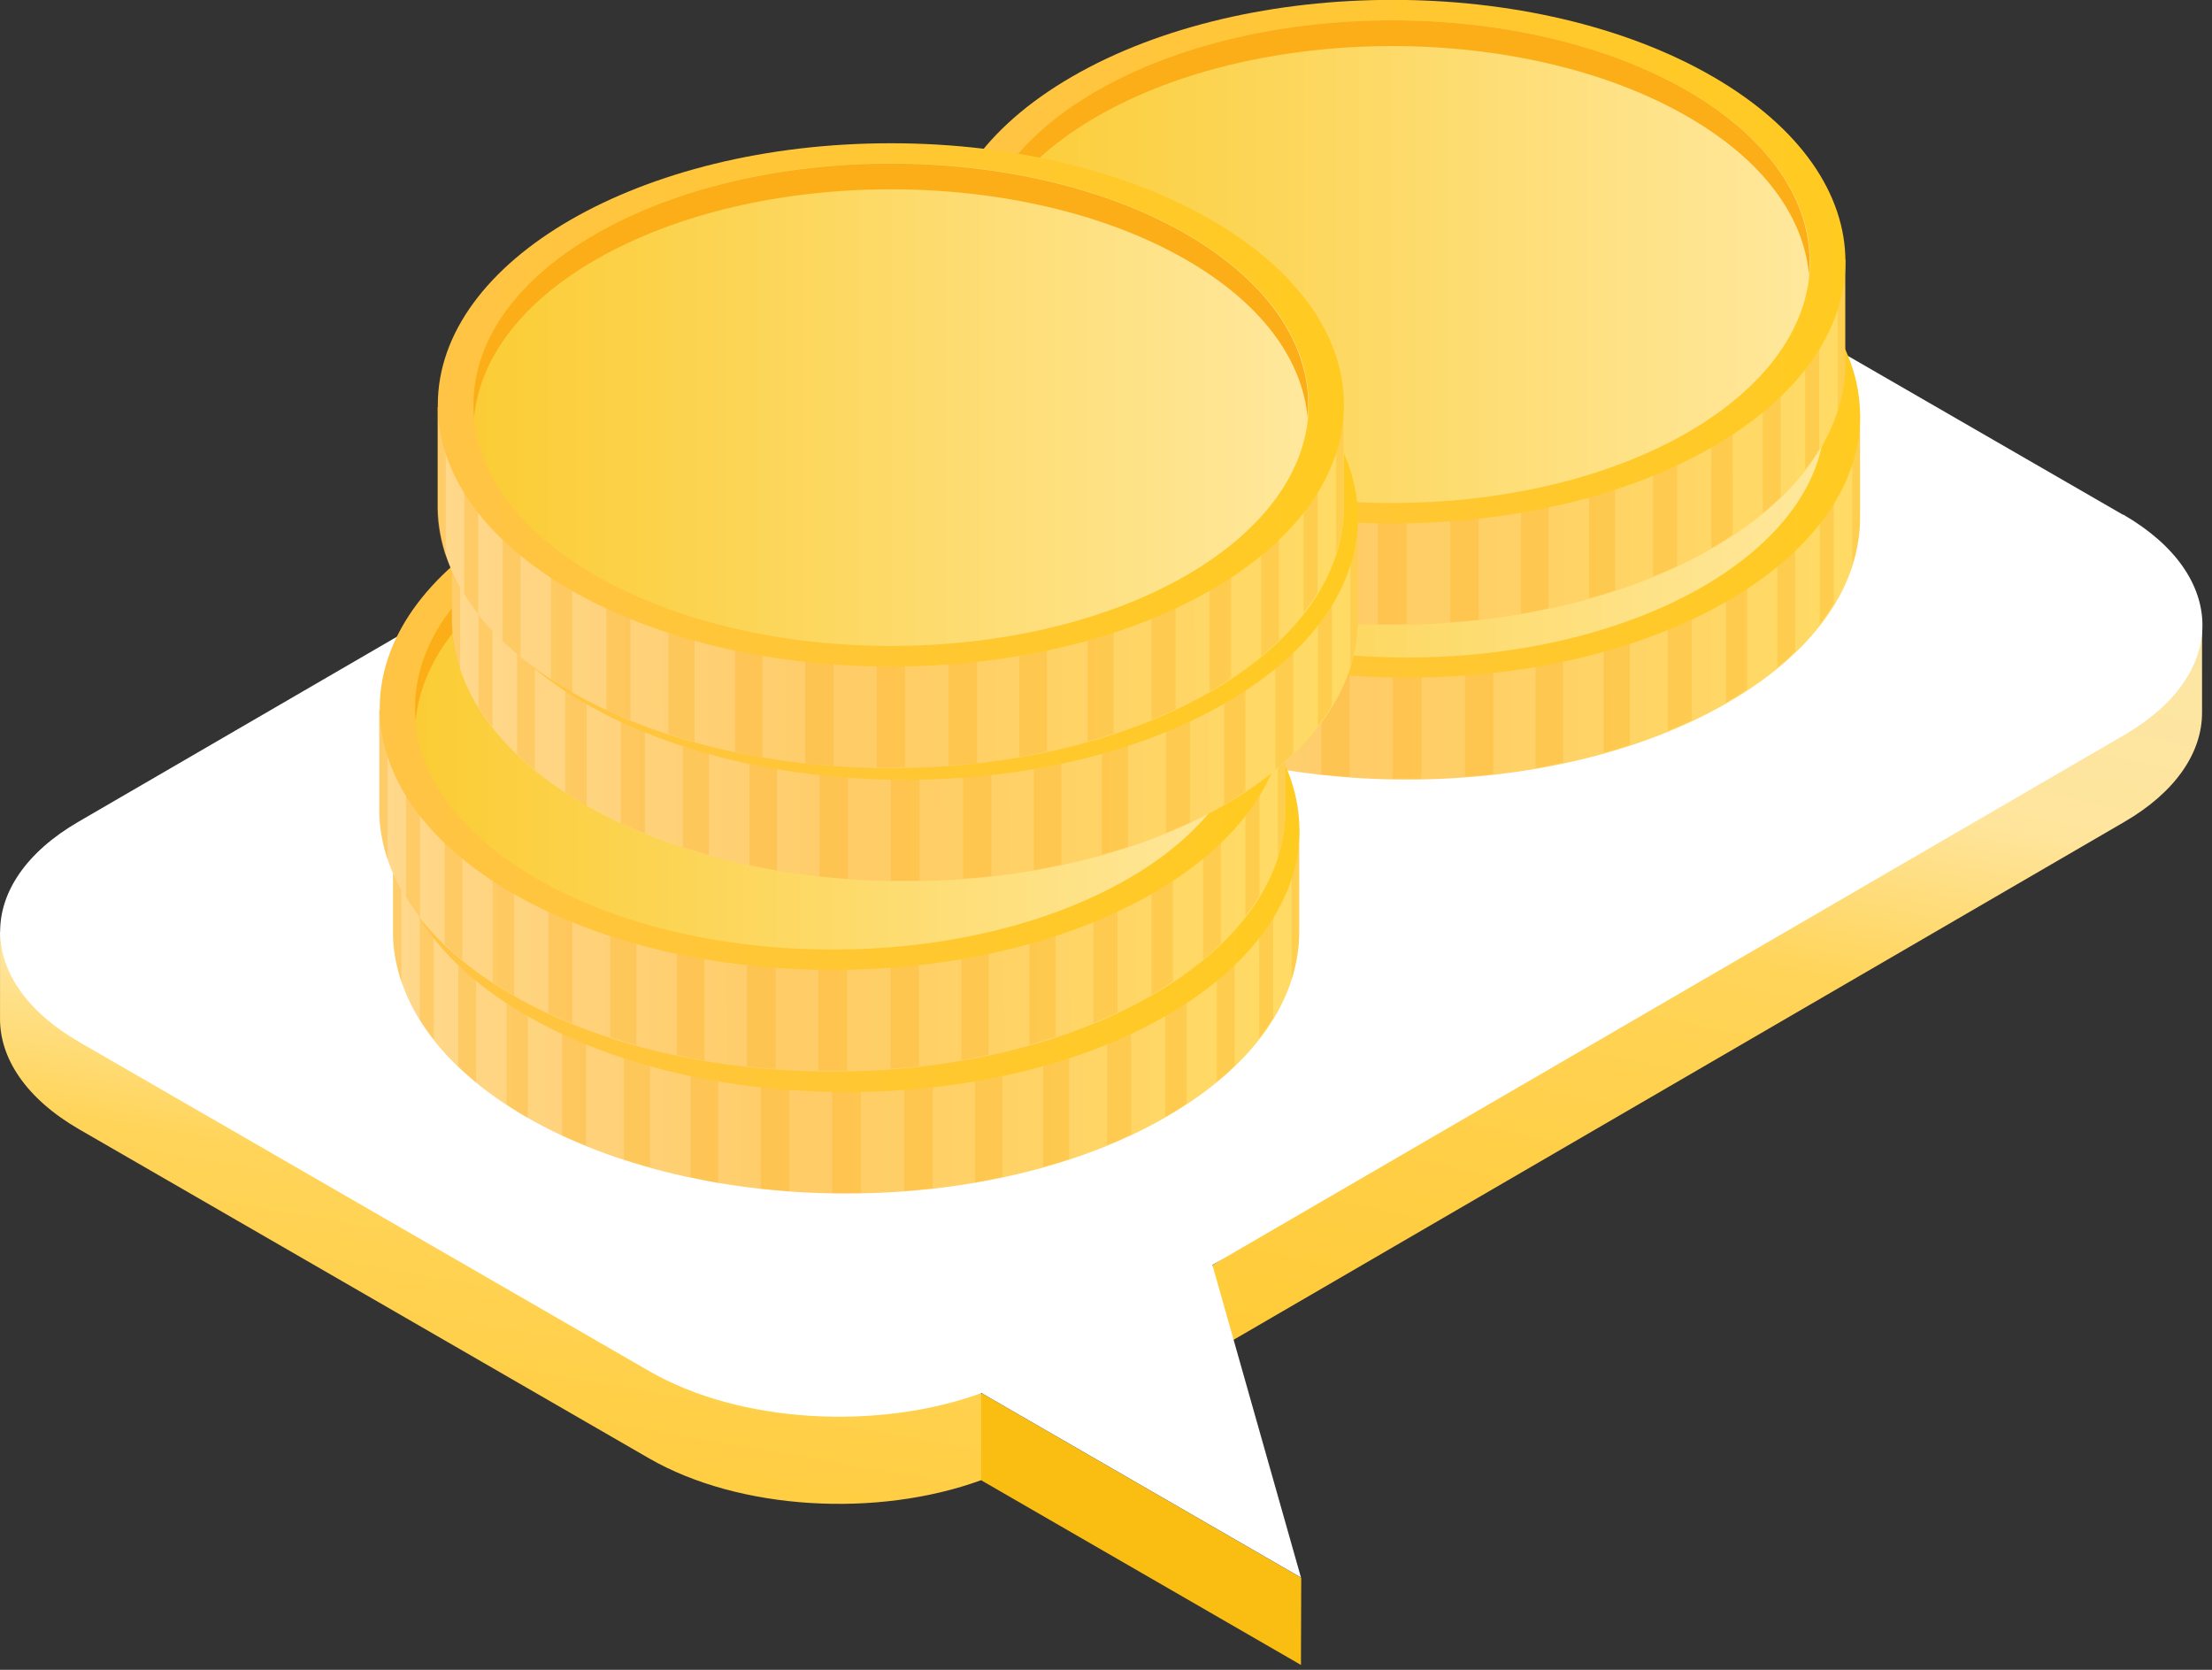
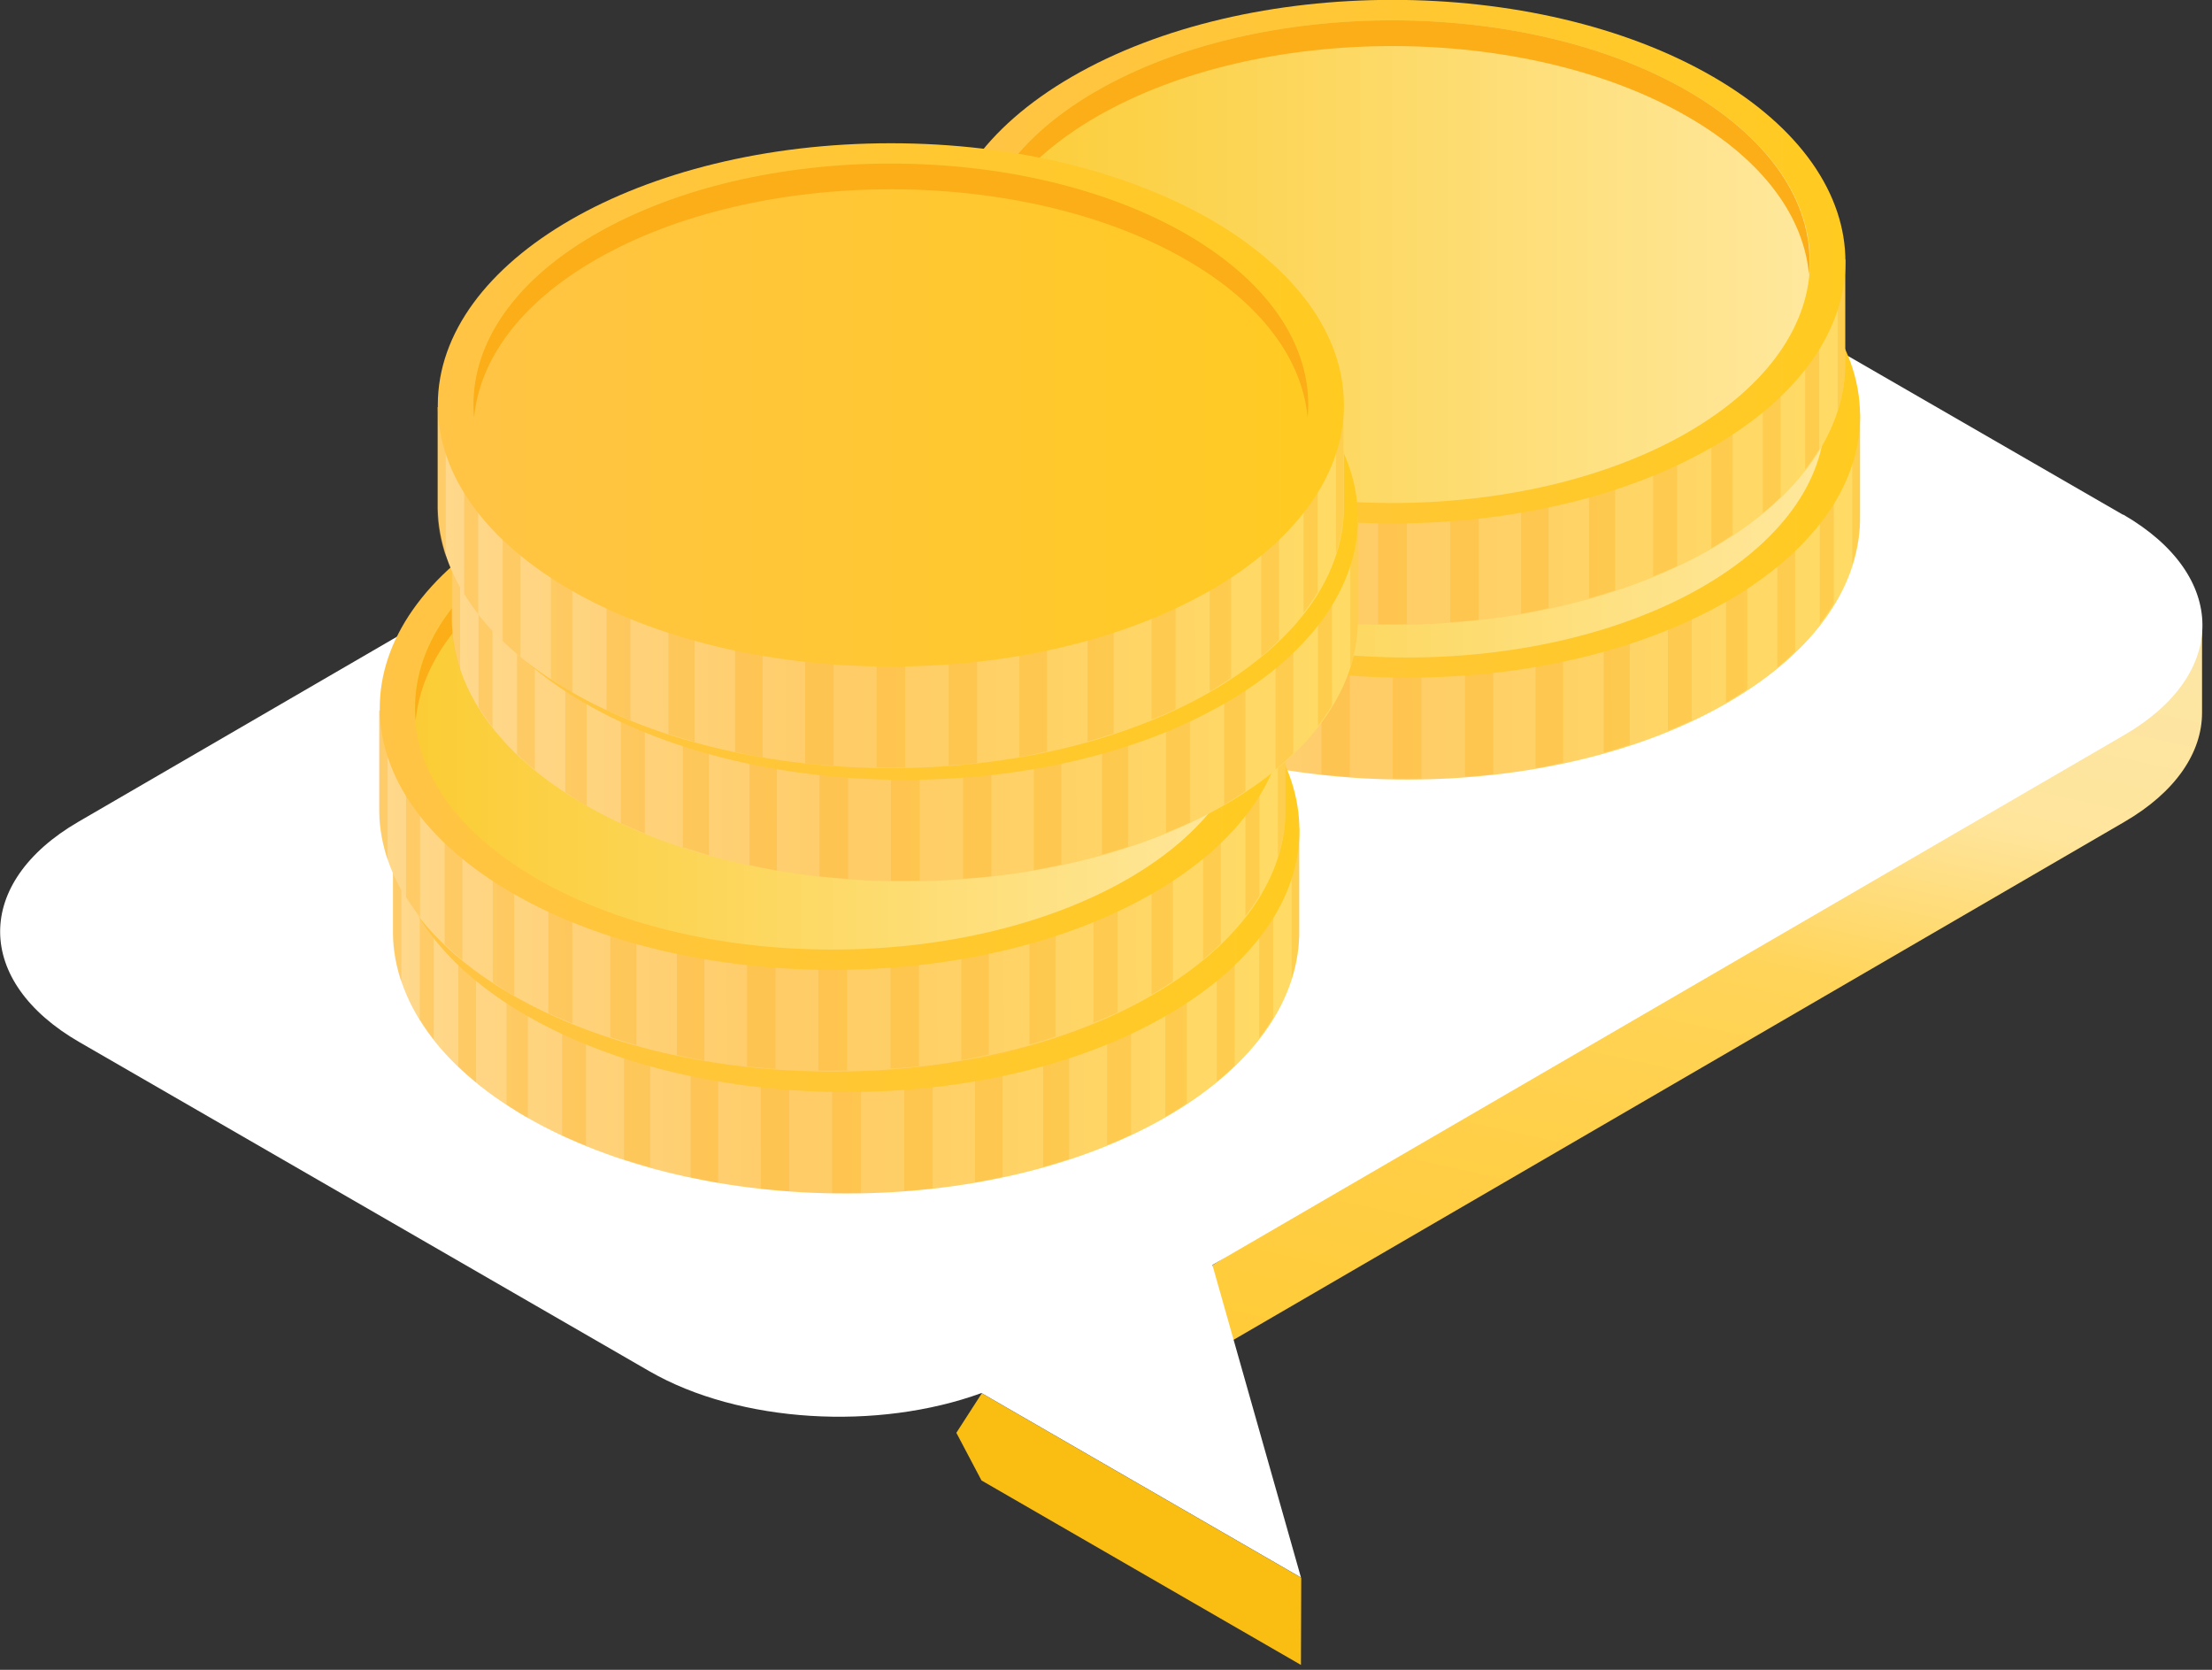
<svg xmlns="http://www.w3.org/2000/svg" width="106" height="80" viewBox="0 0 106 80" fill="none">
  <rect x="0" y="0" width="106" height="80" fill="#333333" stroke="none" />
  <path d="M47.048 66.754L45.829 68.645L47.034 70.928L62.342 79.766L62.356 75.592L47.048 66.754Z" fill="#FABE12" />
  <path d="M58.099 60.619V64.779L101.784 39.386C104.277 37.943 105.523 36.038 105.523 34.148V29.988L58.099 60.619Z" fill="url(#paint0_linear_262_343)" />
-   <path d="M0.001 44.625V48.785C-0.013 50.703 1.248 52.636 3.797 54.107L31.095 69.864C35.437 72.371 42.062 72.721 47.02 70.914V66.754L0.001 44.625Z" fill="url(#paint1_linear_262_343)" />
  <path d="M101.742 24.665L74.444 8.908C69.388 5.981 61.223 5.995 56.208 8.908L3.755 39.372C-1.259 42.285 -1.245 47.019 3.811 49.932L31.109 65.689C35.451 68.197 42.076 68.547 47.034 66.74L62.343 75.578L58.099 60.605L101.798 35.212C106.813 32.299 106.785 27.565 101.742 24.651V24.665Z" fill="white" />
  <path d="M45.717 20.057V24.918C45.773 28.083 47.888 31.248 52.076 33.671C60.549 38.574 74.303 38.574 82.777 33.671C87.063 31.192 89.192 27.943 89.136 24.693V19.833L45.717 20.057Z" fill="url(#paint2_linear_262_343)" />
  <g style="mix-blend-mode:multiply" opacity="0.3">
    <path d="M63.323 31.108C63.87 31.206 64.136 31.248 64.682 31.318V37.215C64.234 37.187 63.771 37.145 63.323 37.103V31.108ZM51.138 24.441V33.069C51.446 33.265 51.74 33.475 52.062 33.657C52.09 33.671 52.118 33.685 52.16 33.699V25.464C51.74 25.072 51.544 24.861 51.138 24.427V24.441ZM59.962 36.556C60.396 36.655 60.83 36.739 61.278 36.823V30.646C60.746 30.492 60.48 30.408 59.962 30.226C59.962 32.593 59.962 34.652 59.962 36.556ZM56.768 35.702C57.175 35.828 57.595 35.954 58.015 36.08V29.441C57.511 29.203 57.258 29.091 56.768 28.825V35.716V35.702ZM53.799 34.554C54.177 34.722 54.555 34.876 54.947 35.044V27.719C54.485 27.41 54.247 27.242 53.799 26.892V34.568V34.554ZM88.758 27.06C89.01 26.276 89.137 25.478 89.123 24.679V19.819H88.758V27.06ZM85.173 31.977C85.481 31.724 85.761 31.472 86.027 31.206V21.458C85.691 21.976 85.523 22.214 85.173 22.704V31.977ZM70.2 31.304V37.201C70.648 37.173 71.111 37.145 71.559 37.089C71.559 35.282 71.559 33.321 71.559 31.094C71.013 31.192 70.746 31.234 70.2 31.304ZM48.827 31.248C49.093 31.5 49.387 31.766 49.681 32.005V22.69C49.317 22.214 49.149 21.962 48.827 21.444V31.234V31.248ZM46.096 20.029H45.69V24.889C45.69 25.66 45.843 26.43 46.096 27.2V20.029ZM82.708 25.45V33.657C83.1 33.433 83.408 33.223 83.73 33.013V24.413C83.338 24.847 83.128 25.044 82.708 25.45ZM47.65 20.015H46.978V28.979C47.174 29.301 47.398 29.623 47.65 29.946V20.001V20.015ZM87.204 29.89C87.456 29.567 87.68 29.231 87.876 28.909V19.805H87.204V29.89ZM73.59 36.795C74.038 36.725 74.472 36.627 74.906 36.529V30.212C74.388 30.394 74.122 30.478 73.59 30.632V36.809V36.795ZM66.741 31.458V37.299C67.203 37.299 67.651 37.299 68.113 37.299V31.458C67.567 31.472 67.287 31.472 66.741 31.458ZM76.853 36.052C77.273 35.94 77.694 35.814 78.1 35.674V28.797C77.609 29.063 77.357 29.189 76.853 29.413V36.052ZM79.921 35.002C80.313 34.848 80.691 34.694 81.069 34.512V26.864C80.621 27.214 80.397 27.383 79.921 27.691V35.002Z" fill="#FBAE17" />
  </g>
  <path d="M67.426 32.467C79.416 32.467 89.136 26.855 89.136 19.931C89.136 13.008 79.416 7.396 67.426 7.396C55.437 7.396 45.717 13.008 45.717 19.931C45.717 26.855 55.437 32.467 67.426 32.467Z" fill="url(#paint3_linear_262_343)" />
  <path d="M67.426 31.5C78.488 31.5 87.455 26.321 87.455 19.931C87.455 13.542 78.488 8.362 67.426 8.362C56.365 8.362 47.398 13.542 47.398 19.931C47.398 26.321 56.365 31.5 67.426 31.5Z" fill="url(#paint4_linear_262_343)" />
  <path d="M53.268 12.984C61.083 8.474 73.773 8.474 81.588 12.984C85.23 15.085 87.149 17.788 87.401 20.547C87.695 17.382 85.762 14.174 81.588 11.751C73.773 7.241 61.083 7.241 53.268 11.751C49.08 14.16 47.161 17.382 47.455 20.547C47.707 17.802 49.626 15.085 53.268 12.984Z" fill="url(#paint5_linear_262_343)" />
  <path d="M45.004 12.648V17.508C45.06 20.674 47.175 23.839 51.363 26.262C59.837 31.164 73.591 31.164 82.065 26.262C86.35 23.783 88.479 20.534 88.423 17.284V12.424L44.99 12.648H45.004Z" fill="url(#paint6_linear_262_343)" />
  <g style="mix-blend-mode:multiply" opacity="0.3">
    <path d="M62.624 23.714C63.17 23.812 63.436 23.854 63.983 23.924V29.82C63.534 29.792 63.072 29.75 62.624 29.708V23.714ZM50.439 17.047V25.674C50.747 25.871 51.041 26.081 51.363 26.263C51.391 26.277 51.419 26.291 51.461 26.305V18.069C51.041 17.677 50.845 17.467 50.439 17.033V17.047ZM59.263 29.162C59.697 29.26 60.131 29.344 60.579 29.428V23.251C60.047 23.097 59.781 23.013 59.263 22.831C59.263 25.198 59.263 27.257 59.263 29.162ZM56.069 28.308C56.475 28.448 56.895 28.56 57.316 28.686V22.047C56.811 21.809 56.559 21.697 56.069 21.431V28.322V28.308ZM53.1 27.159C53.478 27.327 53.856 27.481 54.248 27.649V20.324C53.786 20.016 53.548 19.848 53.1 19.498V27.173V27.159ZM88.059 19.666C88.311 18.881 88.437 18.083 88.423 17.285V12.425H88.059V19.666ZM84.474 24.582C84.782 24.33 85.062 24.078 85.328 23.812V14.063C84.992 14.582 84.824 14.82 84.474 15.31V24.582ZM69.501 23.91V29.806C69.949 29.778 70.411 29.75 70.86 29.694C70.86 27.887 70.86 25.927 70.86 23.7C70.313 23.798 70.047 23.84 69.501 23.91ZM48.128 23.854C48.394 24.106 48.688 24.372 48.982 24.61V15.296C48.618 14.82 48.45 14.568 48.128 14.049V23.84V23.854ZM45.396 12.635H44.99V17.495C44.99 18.265 45.144 19.036 45.396 19.806V12.635ZM82.008 18.055V26.263C82.401 26.039 82.709 25.829 83.031 25.619V17.019C82.639 17.453 82.429 17.649 82.008 18.055ZM46.951 12.621H46.279V21.585C46.475 21.907 46.699 22.229 46.951 22.551V12.607V12.621ZM86.504 22.495C86.757 22.173 86.981 21.837 87.177 21.515V12.411H86.504V22.495ZM72.891 29.4C73.339 29.33 73.773 29.232 74.207 29.134V22.817C73.689 22.999 73.423 23.083 72.891 23.237V29.414V29.4ZM66.041 24.064V29.904C66.504 29.904 66.952 29.904 67.414 29.904V24.064C66.868 24.078 66.588 24.078 66.041 24.064ZM76.154 28.658C76.574 28.546 76.994 28.42 77.4 28.28V21.403C76.91 21.669 76.658 21.795 76.154 22.019V28.644V28.658ZM79.221 27.607C79.6 27.453 79.992 27.299 80.37 27.117V19.47C79.922 19.82 79.698 19.988 79.221 20.296V27.607Z" fill="#FBAE17" />
  </g>
  <path d="M82.078 21.402C73.605 26.304 59.85 26.304 51.377 21.402C42.903 16.5 42.903 8.572 51.377 3.67C59.85 -1.232 73.605 -1.232 82.078 3.67C90.552 8.572 90.552 16.5 82.078 21.402Z" fill="url(#paint7_linear_262_343)" />
  <path d="M80.874 20.716C73.059 25.226 60.369 25.226 52.554 20.716C44.739 16.206 44.739 8.881 52.554 4.357C60.383 -0.153 73.059 -0.153 80.874 4.357C88.69 8.867 88.69 16.192 80.874 20.716Z" fill="url(#paint8_linear_262_343)" />
  <path d="M52.554 5.589C60.369 1.079 73.059 1.079 80.874 5.589C84.516 7.69 86.435 10.393 86.687 13.153C86.981 9.987 85.048 6.78 80.874 4.357C73.059 -0.153 60.383 -0.153 52.554 4.357C48.366 6.766 46.447 9.987 46.741 13.153C46.993 10.407 48.912 7.69 52.554 5.589Z" fill="#FBAE17" />
  <path d="M18.839 39.89V44.75C18.895 47.916 21.01 51.081 25.198 53.504C33.671 58.406 47.425 58.406 55.899 53.504C60.185 51.025 62.314 47.776 62.258 44.526V39.666L18.839 39.89Z" fill="url(#paint9_linear_262_343)" />
  <g style="mix-blend-mode:multiply" opacity="0.3">
    <path d="M36.459 50.955C37.005 51.053 37.271 51.095 37.818 51.165V57.062C37.369 57.034 36.907 56.992 36.459 56.95V50.955ZM24.274 44.288V52.916C24.582 53.112 24.876 53.322 25.198 53.504C25.226 53.518 25.254 53.532 25.296 53.547V45.311C24.876 44.919 24.68 44.709 24.274 44.274V44.288ZM33.097 56.404C33.532 56.502 33.966 56.586 34.414 56.67V50.493C33.882 50.339 33.616 50.255 33.097 50.073C33.097 52.44 33.097 54.499 33.097 56.404ZM29.904 55.549C30.31 55.675 30.73 55.801 31.151 55.928V49.289C30.646 49.05 30.394 48.938 29.904 48.672V55.563V55.549ZM26.935 54.401C27.313 54.569 27.691 54.723 28.083 54.891V47.566C27.621 47.258 27.383 47.09 26.935 46.739V54.415V54.401ZM61.894 46.907C62.146 46.123 62.272 45.325 62.258 44.526V39.666H61.894V46.907ZM58.309 51.824C58.617 51.572 58.897 51.319 59.163 51.053V41.305C58.827 41.823 58.659 42.061 58.309 42.552V51.824ZM43.336 51.151V57.048C43.784 57.02 44.246 56.992 44.695 56.936C44.695 55.129 44.695 53.168 44.695 50.941C44.148 51.039 43.882 51.081 43.336 51.151ZM21.963 51.095C22.229 51.347 22.523 51.614 22.817 51.852V42.538C22.453 42.061 22.285 41.809 21.963 41.291V51.081V51.095ZM19.231 39.876H18.825V44.737C18.825 45.507 18.979 46.277 19.231 47.048V39.876ZM55.843 45.297V53.504C56.236 53.28 56.544 53.07 56.866 52.86V44.26C56.474 44.695 56.264 44.891 55.843 45.297ZM20.786 39.862H20.114V48.826C20.31 49.148 20.534 49.471 20.786 49.793V39.848V39.862ZM60.34 49.737C60.592 49.415 60.816 49.078 61.012 48.756V39.652H60.34V49.737ZM46.725 56.642C47.174 56.572 47.608 56.474 48.042 56.376V50.059C47.524 50.241 47.258 50.325 46.725 50.479V56.656V56.642ZM39.877 51.306V57.146C40.339 57.146 40.787 57.146 41.249 57.146V51.306C40.703 51.319 40.423 51.319 39.877 51.306ZM49.989 55.9C50.409 55.787 50.829 55.661 51.236 55.521V48.644C50.745 48.91 50.493 49.036 49.989 49.261V55.9ZM53.056 54.849C53.448 54.695 53.827 54.541 54.205 54.359V46.711C53.757 47.062 53.532 47.23 53.056 47.538V54.849Z" fill="#FBAE17" />
  </g>
  <path d="M55.913 48.644C47.44 53.546 33.685 53.546 25.212 48.644C16.738 43.742 16.738 35.815 25.212 30.913C33.685 26.01 47.44 26.01 55.913 30.913C64.387 35.815 64.387 43.742 55.913 48.644Z" fill="url(#paint10_linear_262_343)" />
  <path opacity="0.3" d="M40.562 51.347C51.624 51.347 60.591 46.167 60.591 39.778C60.591 33.388 51.624 28.209 40.562 28.209C29.5 28.209 20.533 33.388 20.533 39.778C20.533 46.167 29.5 51.347 40.562 51.347Z" fill="#FFC444" />
  <path d="M26.389 32.831C34.204 28.322 46.894 28.322 54.709 32.831C58.351 34.932 60.27 37.636 60.522 40.395C60.816 37.229 58.883 34.022 54.709 31.599C46.894 27.089 34.204 27.089 26.389 31.599C22.201 34.008 20.282 37.229 20.576 40.395C20.828 37.65 22.747 34.932 26.389 32.831Z" fill="url(#paint11_linear_262_343)" />
  <path d="M18.181 34.049V38.909C18.237 42.075 20.352 45.24 24.54 47.663C33.014 52.565 46.768 52.565 55.241 47.663C59.527 45.184 61.656 41.935 61.6 38.685V33.825L18.167 34.049H18.181Z" fill="url(#paint12_linear_262_343)" />
  <g style="mix-blend-mode:multiply" opacity="0.3">
    <path d="M35.801 45.1C36.347 45.199 36.613 45.24 37.159 45.31V51.207C36.711 51.179 36.249 51.137 35.801 51.095V45.1ZM23.615 38.434V47.061C23.924 47.257 24.218 47.468 24.54 47.65C24.568 47.664 24.596 47.678 24.638 47.692V39.456C24.218 39.064 24.022 38.854 23.615 38.419V38.434ZM32.439 50.549C32.873 50.647 33.308 50.731 33.756 50.815V44.638C33.224 44.484 32.958 44.4 32.439 44.218C32.439 46.585 32.439 48.644 32.439 50.549ZM29.246 49.694C29.652 49.821 30.072 49.947 30.492 50.073V43.434C29.988 43.196 29.736 43.084 29.246 42.818V49.709V49.694ZM26.277 48.546C26.655 48.714 27.033 48.868 27.425 49.036V41.711C26.963 41.403 26.725 41.235 26.277 40.885V48.56V48.546ZM61.236 41.053C61.488 40.268 61.614 39.47 61.6 38.672V33.812H61.236V41.053ZM57.65 45.969C57.959 45.717 58.239 45.465 58.505 45.199V35.45C58.169 35.968 58.001 36.206 57.65 36.697V45.969ZM42.678 45.297V51.193C43.126 51.165 43.588 51.137 44.036 51.081C44.036 49.274 44.036 47.313 44.036 45.087C43.49 45.184 43.224 45.227 42.678 45.297ZM21.304 45.24C21.57 45.493 21.865 45.759 22.159 45.997V36.683C21.795 36.206 21.627 35.954 21.304 35.436V45.227V45.24ZM18.573 34.022H18.167V38.882C18.167 39.652 18.321 40.422 18.573 41.193V34.022ZM55.185 39.442V47.65C55.578 47.425 55.886 47.215 56.208 47.005V38.406C55.816 38.84 55.605 39.036 55.185 39.442ZM20.128 34.008H19.456V42.971C19.652 43.294 19.876 43.616 20.128 43.938V33.994V34.008ZM59.681 43.882C59.933 43.56 60.157 43.224 60.354 42.901V33.797H59.681V43.882ZM46.067 50.787C46.516 50.717 46.95 50.619 47.384 50.521V44.204C46.866 44.386 46.599 44.47 46.067 44.624V50.801V50.787ZM39.218 45.451V51.291C39.681 51.291 40.129 51.291 40.591 51.291V45.451C40.045 45.465 39.764 45.465 39.218 45.451ZM49.331 50.045C49.751 49.933 50.171 49.806 50.577 49.666V42.789C50.087 43.056 49.835 43.182 49.331 43.406V50.045ZM52.398 48.994C52.776 48.84 53.168 48.686 53.547 48.504V40.857C53.098 41.207 52.874 41.375 52.398 41.683V48.994Z" fill="#FBAE17" />
  </g>
  <path d="M55.255 42.789C46.781 47.692 33.027 47.692 24.553 42.789C16.08 37.887 16.08 29.96 24.553 25.058C33.027 20.155 46.781 20.155 55.255 25.058C63.729 29.96 63.729 37.887 55.255 42.789Z" fill="url(#paint13_linear_262_343)" />
  <path d="M39.89 45.492C50.952 45.492 59.919 40.312 59.919 33.923C59.919 27.534 50.952 22.354 39.89 22.354C28.828 22.354 19.861 27.534 19.861 33.923C19.861 40.312 28.828 45.492 39.89 45.492Z" fill="url(#paint14_linear_262_343)" />
  <path d="M25.73 26.977C33.546 22.467 46.236 22.467 54.051 26.977C57.693 29.078 59.611 31.781 59.864 34.54C60.158 31.375 58.225 28.167 54.051 25.744C46.236 21.234 33.546 21.234 25.73 25.744C21.543 28.153 19.624 31.375 19.918 34.54C20.17 31.795 22.089 29.078 25.73 26.977Z" fill="#FBAE17" />
  <path d="M21.655 24.932V29.792C21.711 32.957 23.826 36.123 28.014 38.546C36.488 43.448 50.242 43.448 58.716 38.546C63.002 36.066 65.13 32.817 65.074 29.568V24.707L21.655 24.932Z" fill="url(#paint15_linear_262_343)" />
  <g style="mix-blend-mode:multiply" opacity="0.3">
    <path d="M39.275 35.997C39.822 36.095 40.088 36.137 40.634 36.207V42.103C40.186 42.075 39.724 42.033 39.275 41.992V35.997ZM27.09 29.33V37.958C27.398 38.154 27.692 38.364 28.014 38.546C28.042 38.56 28.07 38.574 28.112 38.588V30.352C27.692 29.96 27.496 29.75 27.09 29.316V29.33ZM35.914 41.445C36.348 41.543 36.782 41.627 37.23 41.711V35.535C36.698 35.381 36.432 35.297 35.914 35.114C35.914 37.481 35.914 39.54 35.914 41.445ZM32.721 40.591C33.127 40.717 33.547 40.843 33.967 40.969V34.33C33.463 34.092 33.211 33.98 32.721 33.714V40.605V40.591ZM29.751 39.442C30.129 39.61 30.508 39.764 30.9 39.933V32.607C30.438 32.299 30.199 32.131 29.751 31.781V39.456V39.442ZM64.711 31.949C64.963 31.165 65.089 30.366 65.075 29.568V24.708H64.711V31.949ZM61.125 36.865C61.433 36.613 61.713 36.361 61.979 36.095V26.347C61.643 26.865 61.475 27.103 61.125 27.593V36.865ZM46.152 36.193V42.09C46.601 42.062 47.063 42.033 47.511 41.977C47.511 40.171 47.511 38.21 47.511 35.983C46.965 36.081 46.699 36.123 46.152 36.193ZM24.779 36.137C25.045 36.389 25.339 36.655 25.633 36.893V27.579C25.269 27.103 25.101 26.851 24.779 26.333V36.123V36.137ZM22.048 24.918H21.642V29.778C21.642 30.548 21.796 31.319 22.048 32.089V24.918ZM58.66 30.338V38.546C59.052 38.322 59.36 38.112 59.682 37.902V29.302C59.29 29.736 59.08 29.932 58.66 30.338ZM23.602 24.904H22.93V33.868C23.126 34.19 23.35 34.512 23.602 34.834V24.89V24.904ZM63.156 34.778C63.408 34.456 63.632 34.12 63.828 33.798V24.694H63.156V34.778ZM49.542 41.683C49.99 41.613 50.424 41.515 50.858 41.417V35.1C50.34 35.282 50.074 35.367 49.542 35.521V41.697V41.683ZM42.693 36.347V42.188C43.155 42.188 43.603 42.188 44.066 42.188V36.347C43.519 36.361 43.239 36.361 42.693 36.347ZM52.805 40.941C53.225 40.829 53.646 40.703 54.052 40.563V33.686C53.562 33.952 53.309 34.078 52.805 34.302V40.941ZM55.873 39.891C56.251 39.736 56.643 39.582 57.021 39.4V31.753C56.573 32.103 56.349 32.271 55.873 32.579V39.891Z" fill="#FBAE17" />
  </g>
  <path d="M58.716 33.685C50.242 38.587 36.488 38.587 28.015 33.685C19.541 28.783 19.541 20.856 28.015 15.954C36.488 11.051 50.242 11.051 58.716 15.954C67.19 20.856 67.19 28.783 58.716 33.685Z" fill="url(#paint16_linear_262_343)" />
-   <path opacity="0.3" d="M57.526 32.986C49.71 37.496 37.021 37.496 29.205 32.986C21.39 28.476 21.39 21.15 29.205 16.64C37.021 12.13 49.71 12.13 57.526 16.64C65.341 21.15 65.341 28.476 57.526 32.986Z" fill="#FFC444" />
  <path d="M29.205 17.873C37.021 13.363 49.71 13.363 57.526 17.873C61.167 19.974 63.086 22.677 63.338 25.436C63.632 22.271 61.699 19.064 57.526 16.64C49.71 12.13 37.021 12.13 29.205 16.64C25.017 19.049 23.099 22.271 23.393 25.436C23.645 22.691 25.564 19.974 29.205 17.873Z" fill="url(#paint17_linear_262_343)" />
  <path d="M20.98 19.511V24.371C21.037 27.536 23.151 30.702 27.339 33.125C35.813 38.027 49.567 38.027 58.041 33.125C62.327 30.646 64.456 27.396 64.4 24.147V19.287L20.98 19.511Z" fill="url(#paint18_linear_262_343)" />
  <g style="mix-blend-mode:multiply" opacity="0.3">
    <path d="M38.587 30.575C39.133 30.673 39.399 30.715 39.946 30.785V36.682C39.497 36.654 39.035 36.612 38.587 36.57V30.575ZM26.401 23.908V32.536C26.71 32.732 27.004 32.942 27.326 33.124C27.354 33.138 27.382 33.152 27.424 33.166V24.931C27.004 24.538 26.808 24.328 26.401 23.894V23.908ZM35.225 36.024C35.66 36.122 36.094 36.206 36.542 36.29V30.113C36.01 29.959 35.744 29.875 35.225 29.693V36.024ZM32.032 35.169C32.438 35.295 32.858 35.421 33.279 35.547V28.909C32.774 28.67 32.522 28.558 32.032 28.292V35.183V35.169ZM29.063 34.021C29.441 34.189 29.819 34.343 30.211 34.511V27.186C29.749 26.878 29.511 26.709 29.063 26.359V34.035V34.021ZM64.022 26.527C64.274 25.743 64.4 24.945 64.386 24.146V19.286H64.022V26.527ZM60.437 31.444C60.745 31.192 61.025 30.939 61.291 30.673V20.925C60.955 21.443 60.787 21.681 60.437 22.172V31.444ZM45.464 30.771V36.668C45.912 36.64 46.374 36.612 46.822 36.556V30.561C46.276 30.659 46.01 30.701 45.464 30.771ZM24.09 30.715C24.357 30.967 24.651 31.233 24.945 31.472V22.157C24.581 21.681 24.413 21.429 24.09 20.911V30.701V30.715ZM21.359 19.496H20.953V24.357C20.953 25.127 21.107 25.897 21.359 26.668V19.496ZM57.971 24.917V33.124C58.364 32.9 58.672 32.69 58.994 32.48V23.88C58.602 24.314 58.392 24.511 57.971 24.917ZM22.914 19.482H22.242V28.446C22.438 28.768 22.662 29.09 22.914 29.413V19.468V19.482ZM62.467 29.357C62.719 29.035 62.944 28.698 63.14 28.376V19.272H62.467V29.357ZM48.853 36.262C49.302 36.192 49.736 36.094 50.17 35.996V29.679C49.652 29.861 49.386 29.945 48.853 30.099V36.276V36.262ZM42.004 30.925V36.766C42.467 36.766 42.915 36.766 43.377 36.766V30.925C42.831 30.939 42.551 30.939 42.004 30.925ZM52.117 35.519C52.537 35.407 52.957 35.281 53.363 35.141V28.264C52.873 28.53 52.621 28.656 52.117 28.88V35.519ZM55.184 34.469C55.576 34.315 55.955 34.161 56.333 33.979V26.331C55.885 26.681 55.66 26.849 55.184 27.158V34.469Z" fill="#FBAE17" />
  </g>
  <path d="M42.69 31.934C54.68 31.934 64.4 26.322 64.4 19.398C64.4 12.475 54.68 6.863 42.69 6.863C30.7 6.863 20.98 12.475 20.98 19.398C20.98 26.322 30.7 31.934 42.69 31.934Z" fill="url(#paint19_linear_262_343)" />
-   <path d="M56.851 27.564C49.035 32.074 36.346 32.074 28.53 27.564C20.715 23.054 20.715 15.729 28.53 11.205C36.346 6.695 49.035 6.695 56.851 11.205C64.666 15.715 64.666 23.04 56.851 27.564Z" fill="url(#paint20_linear_262_343)" />
  <path d="M28.53 12.451C36.346 7.941 49.035 7.941 56.851 12.451C60.492 14.552 62.411 17.255 62.663 20.015C62.958 16.849 61.025 13.642 56.851 11.219C49.035 6.709 36.346 6.709 28.53 11.219C24.343 13.628 22.424 16.849 22.718 20.015C22.97 17.269 24.889 14.552 28.53 12.451Z" fill="#FBAE17" />
  <defs>
    <linearGradient id="paint0_linear_262_343" x1="95.567" y1="3.667" x2="75.923" y2="93.24" gradientUnits="userSpaceOnUse">
      <stop stop-color="#FFF5DA" />
      <stop offset="0.07" stop-color="#FFECB5" />
      <stop offset="0.22" stop-color="#FBE5A8" />
      <stop offset="0.38" stop-color="#FFE59C" />
      <stop offset="0.48" stop-color="#FFD459" />
      <stop offset="0.63" stop-color="#FFCE44" />
      <stop offset="0.8" stop-color="#FFC930" />
      <stop offset="1" stop-color="#FFBE05" />
    </linearGradient>
    <linearGradient id="paint1_linear_262_343" x1="37.148" y1="23.877" x2="24.625" y2="95.697" gradientUnits="userSpaceOnUse">
      <stop stop-color="#FFF5DA" />
      <stop offset="0.07" stop-color="#FFECB5" />
      <stop offset="0.22" stop-color="#FBE5A8" />
      <stop offset="0.38" stop-color="#FFE59C" />
      <stop offset="0.48" stop-color="#FFD459" />
      <stop offset="0.63" stop-color="#FFCE44" />
      <stop offset="0.8" stop-color="#FFC930" />
      <stop offset="1" stop-color="#FFBE05" />
    </linearGradient>
    <linearGradient id="paint2_linear_262_343" x1="42.379" y1="28.667" x2="89.15" y2="28.587" gradientUnits="userSpaceOnUse">
      <stop stop-color="#FFDA92" />
      <stop offset="0.49" stop-color="#FFCC67" />
      <stop offset="1" stop-color="#FFDB65" />
    </linearGradient>
    <linearGradient id="paint3_linear_262_343" x1="45.717" y1="19.931" x2="89.136" y2="19.931" gradientUnits="userSpaceOnUse">
      <stop stop-color="#FFC445" />
      <stop offset="1" stop-color="#FFCB21" />
    </linearGradient>
    <linearGradient id="paint4_linear_262_343" x1="47.321" y1="19.959" x2="87.532" y2="19.959" gradientUnits="userSpaceOnUse">
      <stop stop-color="#FBCC34" />
      <stop offset="1" stop-color="#FFE89D" />
    </linearGradient>
    <linearGradient id="paint5_linear_262_343" x1="47.427" y1="14.454" x2="87.429" y2="14.454" gradientUnits="userSpaceOnUse">
      <stop stop-color="#EF9526" />
      <stop offset="1" stop-color="#CC771B" />
    </linearGradient>
    <linearGradient id="paint6_linear_262_343" x1="41.651" y1="21.258" x2="88.437" y2="21.178" gradientUnits="userSpaceOnUse">
      <stop stop-color="#FFDA92" />
      <stop offset="0.49" stop-color="#FFCC67" />
      <stop offset="1" stop-color="#FFDB65" />
    </linearGradient>
    <linearGradient id="paint7_linear_262_343" x1="45.004" y1="12.536" x2="88.437" y2="12.536" gradientUnits="userSpaceOnUse">
      <stop stop-color="#FFC445" />
      <stop offset="1" stop-color="#FFCB21" />
    </linearGradient>
    <linearGradient id="paint8_linear_262_343" x1="46.615" y1="12.565" x2="86.813" y2="12.565" gradientUnits="userSpaceOnUse">
      <stop stop-color="#FBCC34" />
      <stop offset="1" stop-color="#FFE89D" />
    </linearGradient>
    <linearGradient id="paint9_linear_262_343" x1="15.501" y1="48.5" x2="62.272" y2="48.42" gradientUnits="userSpaceOnUse">
      <stop stop-color="#FFDA92" />
      <stop offset="0.49" stop-color="#FFCC67" />
      <stop offset="1" stop-color="#FFDB65" />
    </linearGradient>
    <linearGradient id="paint10_linear_262_343" x1="18.839" y1="39.778" x2="62.272" y2="39.778" gradientUnits="userSpaceOnUse">
      <stop stop-color="#FFC445" />
      <stop offset="1" stop-color="#FFCB21" />
    </linearGradient>
    <linearGradient id="paint11_linear_262_343" x1="20.548" y1="34.302" x2="60.564" y2="34.302" gradientUnits="userSpaceOnUse">
      <stop stop-color="#EF9526" />
      <stop offset="1" stop-color="#CC771B" />
    </linearGradient>
    <linearGradient id="paint12_linear_262_343" x1="14.828" y1="42.659" x2="61.614" y2="42.579" gradientUnits="userSpaceOnUse">
      <stop stop-color="#FFDA92" />
      <stop offset="0.49" stop-color="#FFCC67" />
      <stop offset="1" stop-color="#FFDB65" />
    </linearGradient>
    <linearGradient id="paint13_linear_262_343" x1="18.181" y1="33.923" x2="61.614" y2="33.923" gradientUnits="userSpaceOnUse">
      <stop stop-color="#FFC445" />
      <stop offset="1" stop-color="#FFCB21" />
    </linearGradient>
    <linearGradient id="paint14_linear_262_343" x1="19.784" y1="33.951" x2="59.996" y2="33.951" gradientUnits="userSpaceOnUse">
      <stop stop-color="#FBCC34" />
      <stop offset="1" stop-color="#FFE89D" />
    </linearGradient>
    <linearGradient id="paint15_linear_262_343" x1="18.317" y1="33.541" x2="65.088" y2="33.461" gradientUnits="userSpaceOnUse">
      <stop stop-color="#FFDA92" />
      <stop offset="0.49" stop-color="#FFCC67" />
      <stop offset="1" stop-color="#FFDB65" />
    </linearGradient>
    <linearGradient id="paint16_linear_262_343" x1="21.656" y1="24.819" x2="65.089" y2="24.819" gradientUnits="userSpaceOnUse">
      <stop stop-color="#FFC445" />
      <stop offset="1" stop-color="#FFCB21" />
    </linearGradient>
    <linearGradient id="paint17_linear_262_343" x1="23.365" y1="19.344" x2="63.366" y2="19.344" gradientUnits="userSpaceOnUse">
      <stop stop-color="#EF9526" />
      <stop offset="1" stop-color="#CC771B" />
    </linearGradient>
    <linearGradient id="paint18_linear_262_343" x1="17.643" y1="28.121" x2="64.414" y2="28.041" gradientUnits="userSpaceOnUse">
      <stop stop-color="#FFDA92" />
      <stop offset="0.49" stop-color="#FFCC67" />
      <stop offset="1" stop-color="#FFDB65" />
    </linearGradient>
    <linearGradient id="paint19_linear_262_343" x1="20.966" y1="19.398" x2="64.4" y2="19.398" gradientUnits="userSpaceOnUse">
      <stop stop-color="#FFC445" />
      <stop offset="1" stop-color="#FFCB21" />
    </linearGradient>
    <linearGradient id="paint20_linear_262_343" x1="22.592" y1="19.413" x2="62.789" y2="19.413" gradientUnits="userSpaceOnUse">
      <stop stop-color="#FBCC34" />
      <stop offset="1" stop-color="#FFE89D" />
    </linearGradient>
  </defs>
</svg>